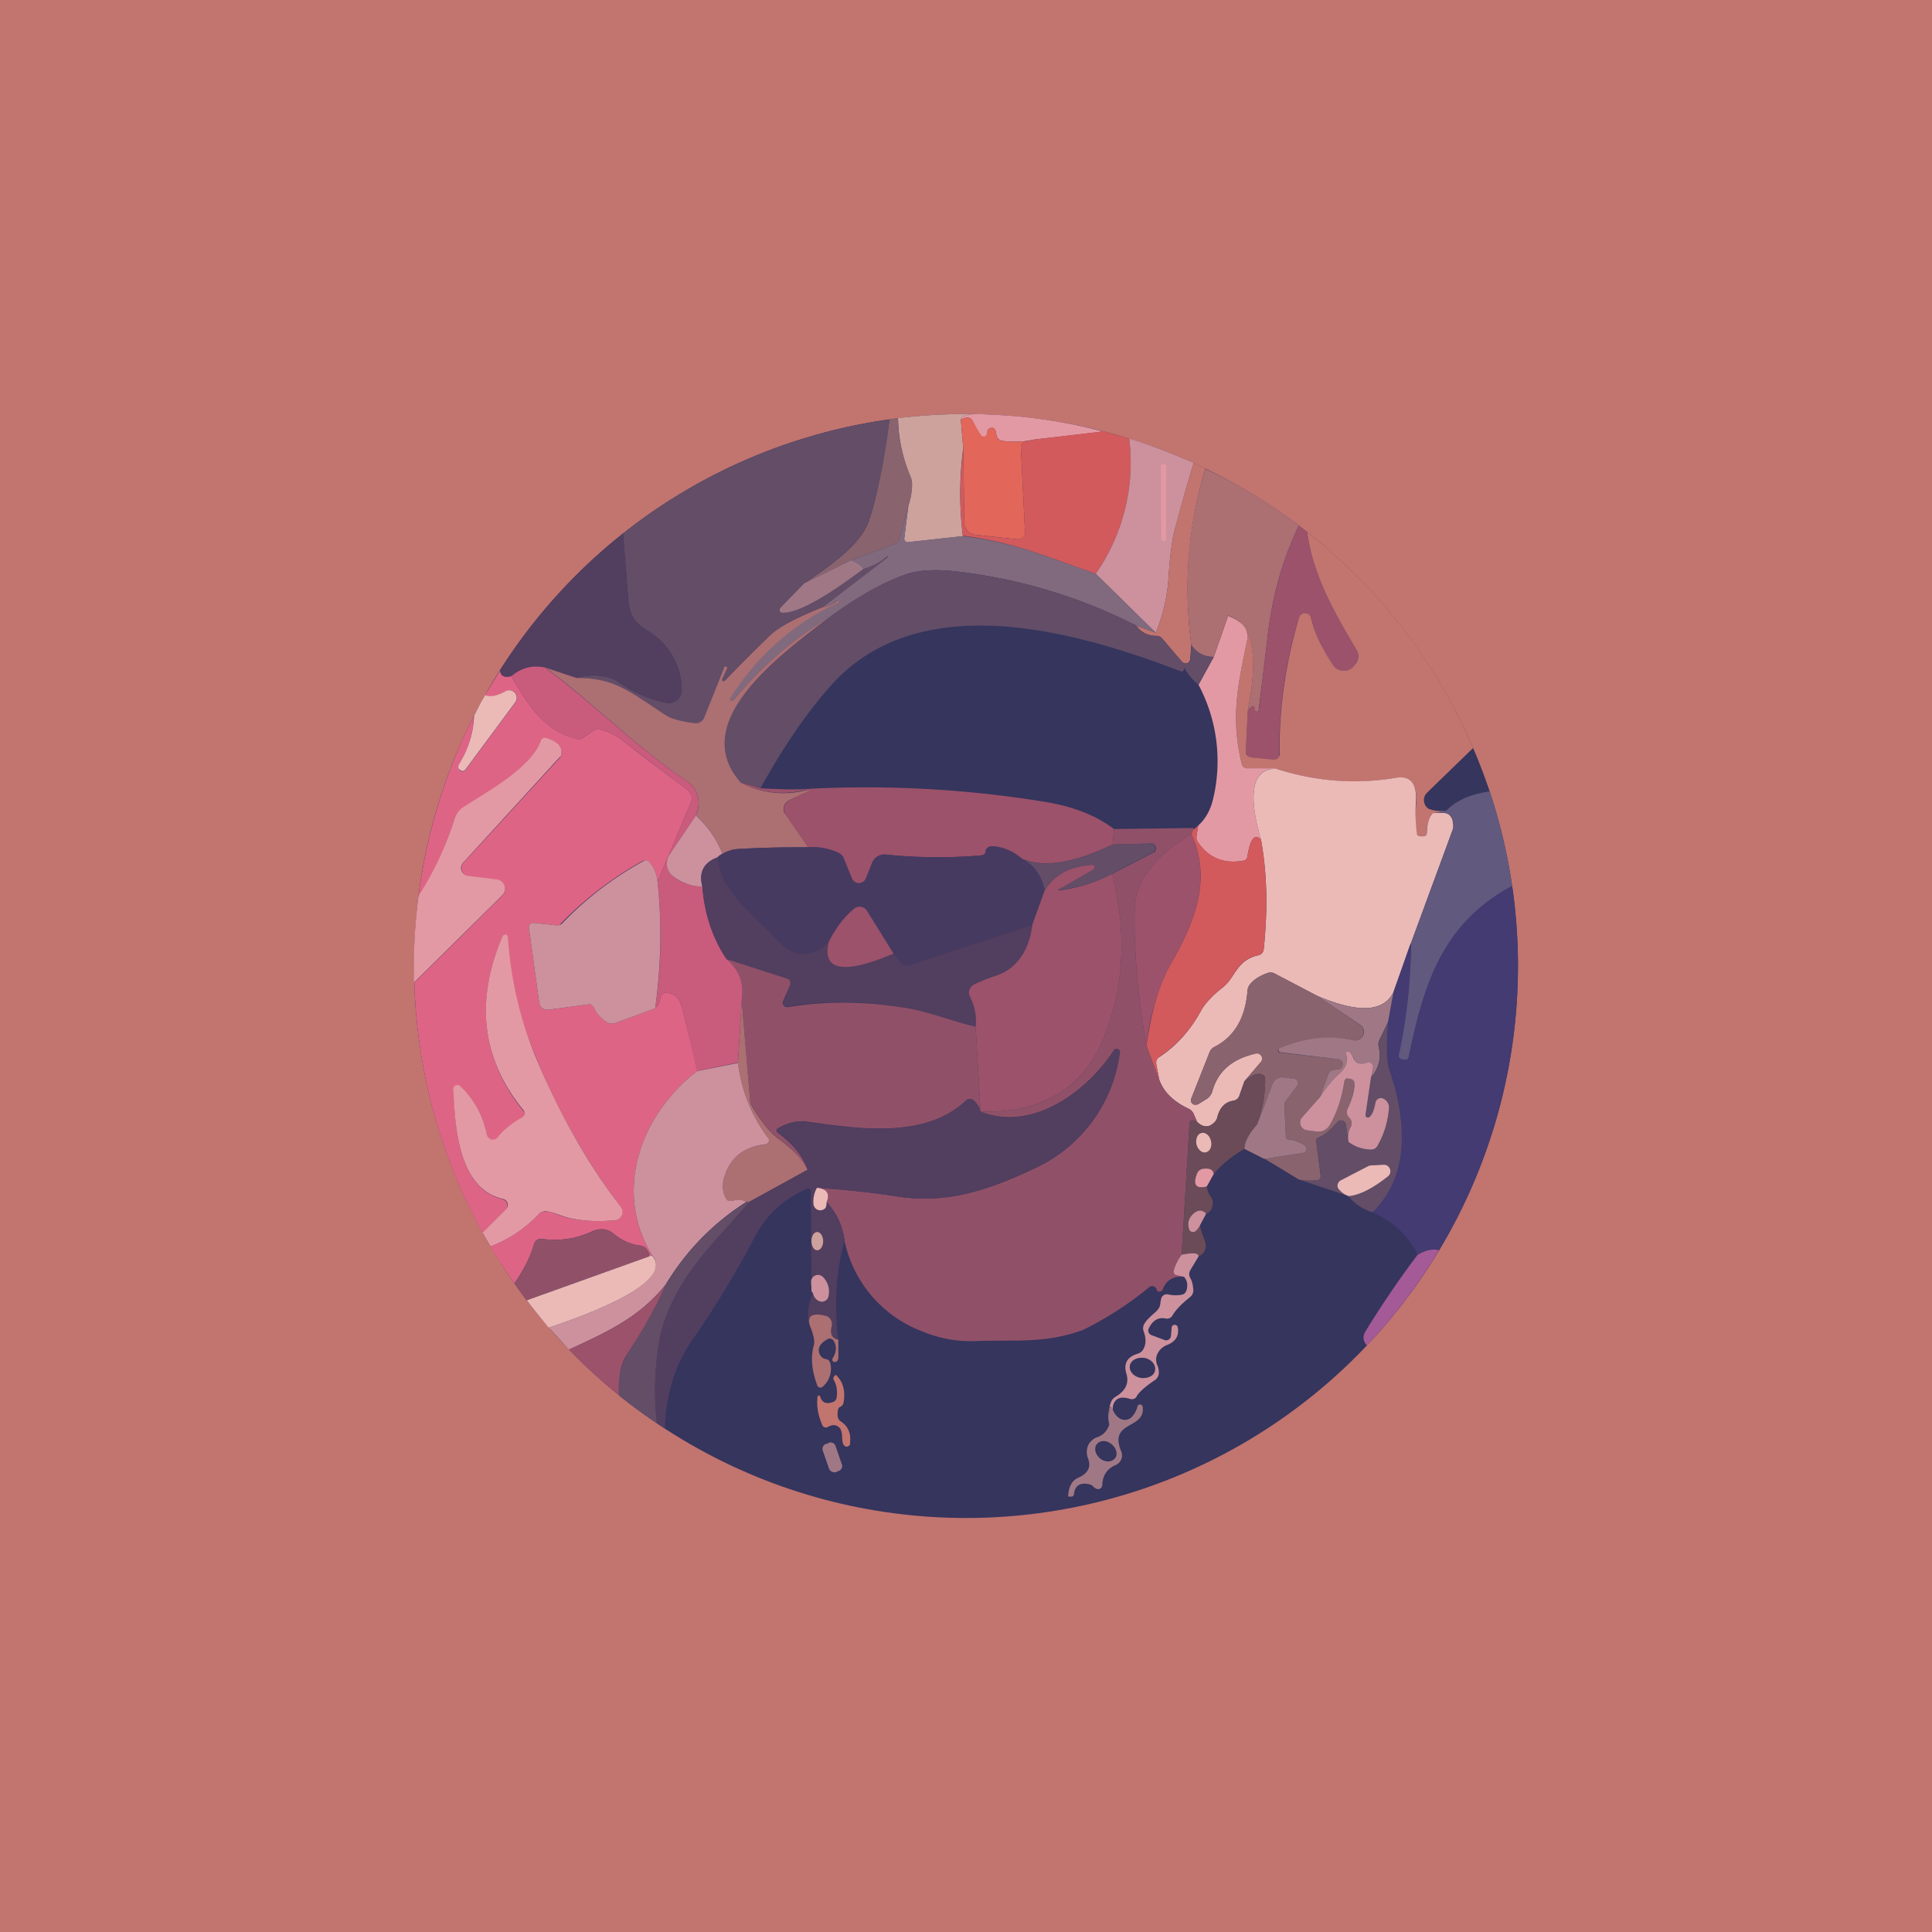
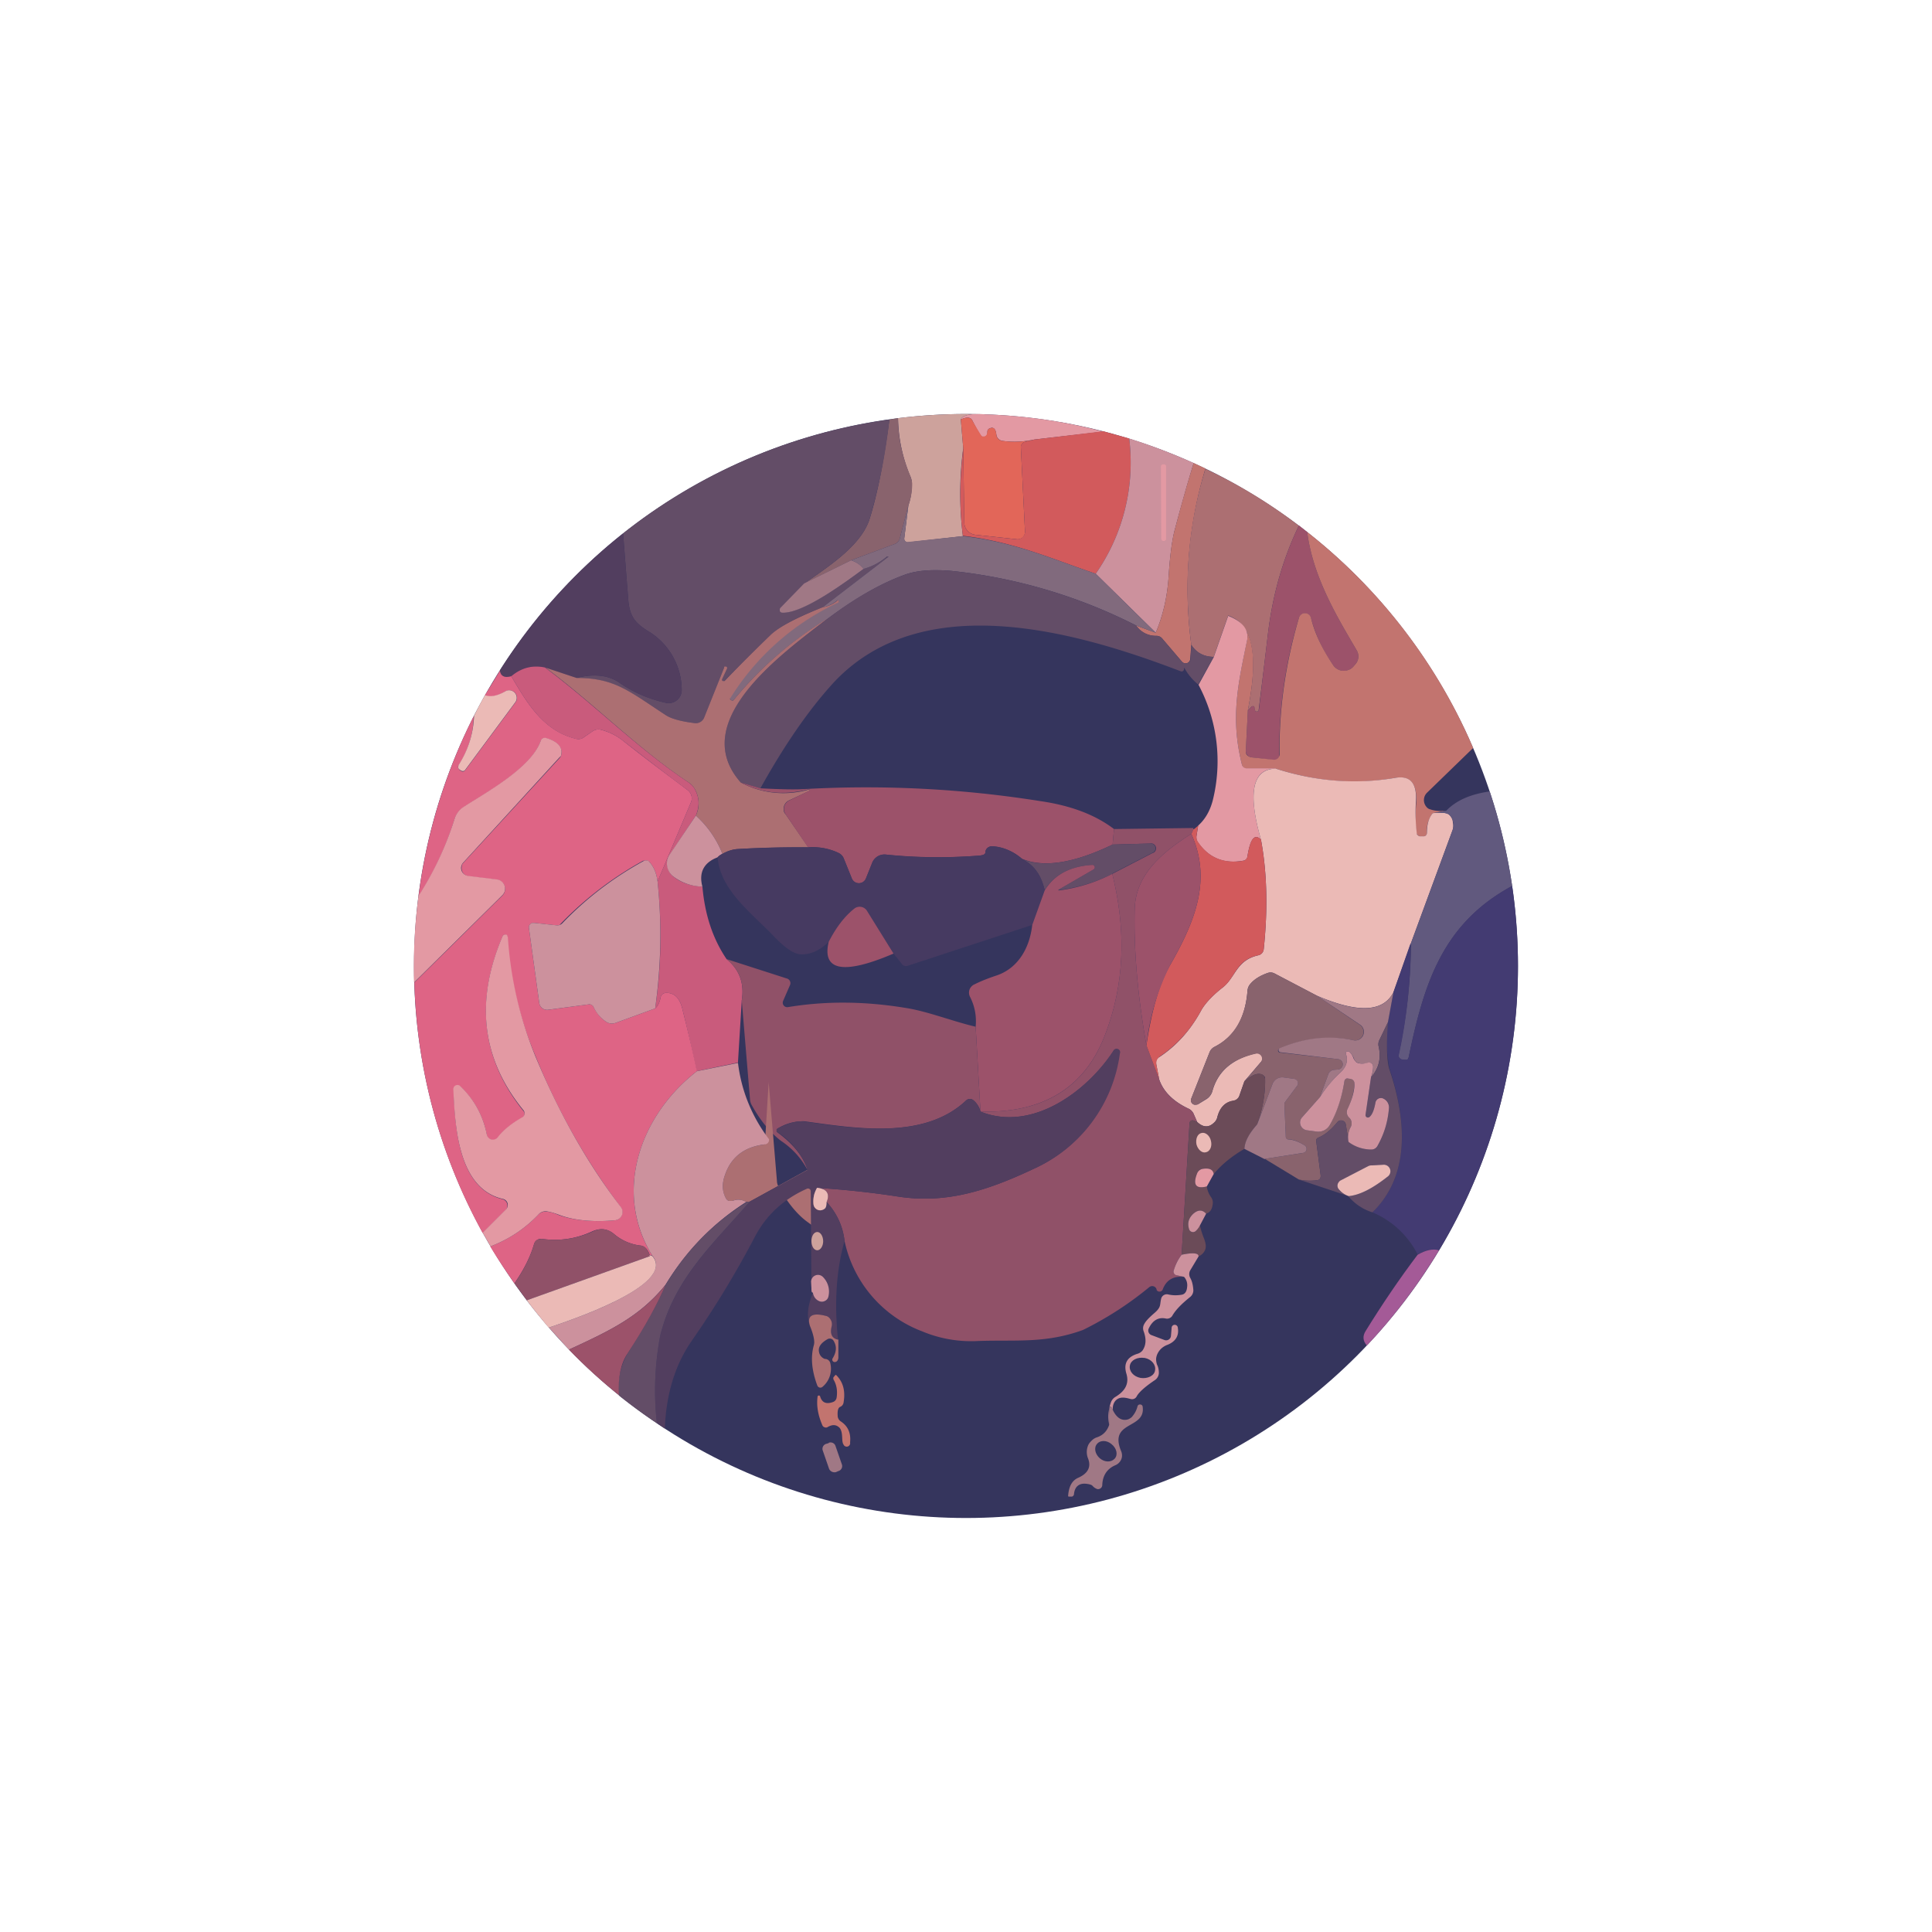
<svg xmlns="http://www.w3.org/2000/svg" width="56" height="56" viewBox="0 0 56 56">
-   <path fill="#C2746F" d="M0 0h56v56H0z" />
  <circle cx="28" cy="28" r="16" fill="#35355D" />
  <path d="M28.56 12.01c-.42-.03-.66.02-.71.15l.07.83a9.93 9.93 0 0 0-.01 2.55l-1.6.18a.1.1 0 0 1-.07-.03.1.1 0 0 1-.03-.08l.12-.96c.07-.2.1-.4.1-.61a.49.49 0 0 0-.03-.2 4.54 4.54 0 0 1-.37-1.72c.84-.1 1.68-.14 2.53-.11Z" fill="#CDA29C" />
  <path d="M28.56 12.01c1.15.04 2.3.2 3.42.5l-2 .23c-.32.07-.63.08-.92.04a.21.21 0 0 1-.18-.18c-.02-.19-.1-.24-.22-.17a.1.1 0 0 0-.04.07v.06a.1.1 0 0 1-.09.1.11.11 0 0 1-.12-.06 6.65 6.65 0 0 1-.23-.42c-.05-.09-.16-.1-.33-.02.05-.13.29-.18.7-.15Z" fill="#E399A3" />
  <path d="M26.03 12.12c0 .55.12 1.12.37 1.71.02.07.04.14.04.2 0 .22-.04.42-.11.62l-.25.96a.23.23 0 0 1-.15.16l-1.26.47-1.35.67c.66-.47 1.62-1.07 1.88-1.85.23-.72.42-1.69.58-2.9l.25-.04Z" fill="#89636D" />
  <path d="m29.98 12.74-.28.07a.16.16 0 0 0-.08.06.15.15 0 0 0-.03.1l.12 2.44a.22.22 0 0 1-.07.17.22.22 0 0 1-.17.05l-1.2-.13a.36.36 0 0 1-.32-.35l-.03-2.16-.07-.83c.17-.08.28-.07.33.02a6.68 6.68 0 0 0 .28.47h.07a.1.1 0 0 0 .08-.09l.01-.06a.1.1 0 0 1 .04-.07c.13-.07.2-.02.22.17a.2.2 0 0 0 .18.18c.3.04.6.03.92-.04Z" fill="#E26659" />
  <path d="M25.78 12.15a16.47 16.47 0 0 1-.58 2.91c-.26.78-1.22 1.38-1.88 1.85l-.7.72a.08.08 0 0 0-.02.08.08.08 0 0 0 .07.05c.6.02 1.87-.9 2.36-1.27a1.9 1.9 0 0 0 .69-.36h.03v.01l-1.9 1.46c-.78.3-1.29.58-1.53.82a85.22 85.22 0 0 0-1.34 1.33h-.03c0-.02-.02-.02-.02-.03v-.03l.14-.3v-.04a.05.05 0 0 0-.02-.02.04.04 0 0 0-.05 0l-.01.02-.58 1.45a.26.26 0 0 1-.27.16c-.41-.05-.7-.13-.84-.23-1.07-.7-1.5-1.07-2.59-1.08.52-.13.94-.08 1.26.15.36.25.8.45 1.32.57a.38.38 0 0 0 .47-.38 2 2 0 0 0-.98-1.7c-.4-.25-.53-.45-.57-.91l-.15-1.92a15.98 15.98 0 0 1 7.72-3.3Z" fill="#634D67" />
  <path d="m31.98 12.5.75.21a5.63 5.63 0 0 1-.97 3.92c-1.3-.44-2.35-.92-3.85-1.1-.1-.77-.1-1.62.01-2.54l.03 2.16a.36.36 0 0 0 .31.35l1.2.13a.22.22 0 0 0 .23-.13.22.22 0 0 0 .02-.1l-.12-2.43c0-.03 0-.07.03-.1a.16.16 0 0 1 .08-.06l.28-.07 2-.24Z" fill="#D25A5C" />
  <path d="M34.6 13.42c-.2.65-.38 1.3-.55 1.94-.08.3-.14.76-.18 1.4-.04.55-.16 1.08-.37 1.58l-1.74-1.71a5.63 5.63 0 0 0 .97-3.92c.64.2 1.26.44 1.87.71Z" fill="#CC919D" />
  <path d="m34.6 13.42.34.16c-.5 1.66-.64 3.36-.41 5.11l-.03.4a.14.14 0 0 1-.09.13.14.14 0 0 1-.15-.04l-.58-.68a.22.22 0 0 0-.16-.07.68.68 0 0 1-.59-.3l.57.21c.21-.5.33-1.03.37-1.59.04-.63.1-1.1.18-1.39.17-.65.35-1.3.55-1.94Z" fill="#C2746F" />
  <path d="M37.65 15.23c-.48 1-.77 2.05-.9 3.16a244.64 244.64 0 0 1-.27 2.21.06.06 0 0 1-.1 0 .21.21 0 0 1-.02-.1.05.05 0 0 0-.02-.03h-.05l-.12.12c.15-.8.42-2.42-.57-2.75l-.42 1.2c-.3 0-.51-.13-.65-.35-.23-1.75-.1-3.45.41-5.1.96.45 1.86 1 2.7 1.64Z" fill="#AC6F72" />
  <path d="m26.33 14.65-.12.96a.1.1 0 0 0 .1.1l1.6-.17c1.5.17 2.55.65 3.85 1.09l1.74 1.71-.57-.21a15.31 15.31 0 0 0-5.33-1.58c-.55-.05-1-.02-1.35.1-.7.25-1.45.68-2.24 1.27a10.7 10.7 0 0 0-2.76 2.39c-.02 0-.04 0-.06-.02a.07.07 0 0 1-.02-.1 7.3 7.3 0 0 1 3.14-2.74.04.04 0 0 0 0-.04l-.01-.01a.03.03 0 0 0-.03 0 .85.85 0 0 1-.42.2l1.9-1.46v-.01h-.04c-.2.17-.43.29-.68.36a.75.75 0 0 0-.36-.25l1.26-.47a.23.23 0 0 0 .15-.16l.25-.96Z" fill="#816A7D" />
  <path d="m37.65 15.23.24.19c.17 1.35.93 2.56 1.44 3.44a.34.34 0 0 1-.05.4l-.06.07a.37.37 0 0 1-.57-.04 4.3 4.3 0 0 1-.65-1.37.18.18 0 0 0-.35-.01 13.25 13.25 0 0 0-.57 4.02.16.16 0 0 1-.17.1l-.65-.08a.17.17 0 0 1-.1-.06.17.17 0 0 1-.05-.12l.06-1.18.12-.12h.05l.01.01.01.02.02.1a.06.06 0 0 0 .11-.03l.26-2.18c.13-1.1.42-2.16.9-3.16Z" fill="#9C526A" />
  <path d="m42.7 21.68-1.34 1.3a.3.3 0 0 0-.02.4c.03.04.07.07.12.08.11.04.26.06.46.04l-.39.07a.83.83 0 0 0-.17.57.1.1 0 0 1-.08.1h-.07a.14.14 0 0 1-.1-.02.14.14 0 0 1-.06-.1 5.13 5.13 0 0 1 0-.86c.02-.47-.1-.8-.63-.71-1.14.2-2.29.1-3.44-.27h-.84a.14.14 0 0 1-.14-.11c-.34-1.35-.12-2.32.15-3.63.05-.28-.13-.52-.55-.7 1 .33.72 1.94.57 2.75l-.06 1.18c0 .05.01.09.04.12s.07.05.11.06l.65.07a.16.16 0 0 0 .18-.15c-.02-1.31.17-2.63.56-3.96a.18.18 0 0 1 .35 0c.1.42.31.88.65 1.38a.37.37 0 0 0 .43.13c.06-.02.1-.05.14-.09l.06-.07a.34.34 0 0 0 .05-.4c-.51-.88-1.27-2.09-1.44-3.44 2.1 1.65 3.76 3.8 4.81 6.26Z" fill="#C2746F" />
  <path d="m18.06 15.46.15 1.92c.04.46.17.66.57.91a2 2 0 0 1 .98 1.7.38.38 0 0 1-.47.38 3.76 3.76 0 0 1-1.32-.57c-.32-.23-.74-.28-1.26-.15l-.9-.3c-.37-.08-.7 0-.99.25-.1.03-.2.02-.26-.02-.03-.02-.06-.07-.07-.15a16.04 16.04 0 0 1 3.57-3.97Z" fill="#523E5F" />
  <path d="M24.67 16.24c.15.05.28.14.36.25-.49.36-1.75 1.3-2.36 1.27a.08.08 0 0 1-.07-.05v-.05l.01-.03.7-.72 1.36-.67Z" fill="#A07885" />
  <path d="M32.93 18.13c.15.2.35.3.59.3a.21.21 0 0 1 .16.07l.58.68a.14.14 0 0 0 .15.04.14.14 0 0 0 .1-.12l.02-.41c.14.22.35.34.65.35l-.45.8a1.61 1.61 0 0 1-.4-.48h-.01v.04a.07.07 0 0 1-.03.05.07.07 0 0 1-.06.01c-3-1.15-7.51-2.45-10.09.35-.7.77-1.4 1.78-2.1 3.04l-.57-.17c-1.58-1.8 1.27-3.78 2.54-4.76.79-.6 1.54-1.02 2.24-1.27.35-.12.8-.15 1.35-.1 1.87.2 3.65.73 5.33 1.58Z" fill="#634D67" />
  <path d="M24 17.92c-1.26.98-4.11 2.97-2.53 4.76a2.63 2.63 0 0 0 1.99.2l.01.02v.02l-.6.28a.27.27 0 0 0-.15.3c0 .03.02.07.05.1l.66.96c-.7 0-1.37.01-2.05.05-.15.01-.3.06-.44.14-.17-.43-.43-.8-.77-1.11a.83.83 0 0 0-.05-.8.53.53 0 0 0-.16-.16c-1.49-.99-2.7-2.25-4.15-3.33l.9.3c1.1 0 1.52.38 2.59 1.08.15.1.43.18.84.23a.26.26 0 0 0 .27-.16l.58-1.45v-.02a.04.04 0 0 1 .04-.01h.02a.05.05 0 0 1 .02.07l-.14.3v.03l.02.02H21c.27-.28.7-.72 1.32-1.32.24-.24.75-.51 1.53-.82a.85.85 0 0 0 .43-.2.02.02 0 0 1 .03 0v.01a.04.04 0 0 1 0 .05l-.02.01a7.3 7.3 0 0 0-3.13 2.78c0 .02.01.03.03.04.02.02.04.02.06.02A10.7 10.7 0 0 1 24 17.92Z" fill="#AC6F72" />
  <path d="M36.98 22.28c-.68 0-.82.7-.43 2.06-.18-.19-.31-.03-.39.47 0 .04-.02.07-.04.1a.17.17 0 0 1-.1.04c-.55.1-.99-.09-1.3-.54a.24.24 0 0 1-.04-.17l.05-.31c.2-.18.34-.42.42-.72a4.71 4.71 0 0 0-.41-3.36l.44-.8.42-1.2c.42.17.6.4.55.7-.27 1.3-.49 2.27-.15 3.62a.14.14 0 0 0 .14.1h.84Z" fill="#E399A3" />
  <path d="M15.8 19.35c1.45 1.08 2.67 2.34 4.16 3.33.07.05.12.1.16.16.15.25.17.51.05.8l-.75 1.13a.48.48 0 0 0 .09.63c.22.18.5.28.85.3.07.81.3 1.51.7 2.1.38.31.52.71.44 1.2l-.11 1.8-1.2.25c-.13-.63-.27-1.24-.42-1.84-.08-.3-.24-.44-.47-.43a.16.16 0 0 0-.15.12c-.03.17-.09.27-.16.33.18-1.2.2-2.43.07-3.68l.97-2.3a.3.3 0 0 0-.1-.35c-.57-.42-1.19-.9-1.86-1.42a1.7 1.7 0 0 0-.66-.33.3.3 0 0 0-.24.05l-.26.18a.24.24 0 0 1-.2.04c-.94-.22-1.41-1-1.89-1.82.3-.25.62-.33.99-.25Z" fill="#C95B7C" />
  <path d="M14.49 19.43c.01.08.04.13.07.15.06.05.15.05.26.02.48.82.95 1.6 1.9 1.82a.25.25 0 0 0 .19-.04l.26-.18a.3.3 0 0 1 .24-.05c.23.06.45.16.66.33.67.53 1.3 1 1.86 1.42a.3.3 0 0 1 .1.35l-.97 2.3c-.03-.23-.1-.41-.23-.56a.15.15 0 0 0-.09-.05l-.1.01a10.07 10.07 0 0 0-2.42 1.86.2.2 0 0 1-.1.01l-.64-.07a.13.13 0 0 0-.15.14l.3 2.18a.23.23 0 0 0 .26.2l1.19-.16c.02 0 .05 0 .07.02.02 0 .04.03.05.05.1.2.23.35.39.45a.3.3 0 0 0 .25.02l1.15-.42c.07-.06.13-.16.16-.33a.16.16 0 0 1 .15-.12c.23-.01.39.13.47.43.15.6.3 1.21.43 1.84-1.64 1.27-2.44 3.5-1.29 5.35-.08-.03-.11-.03-.07.01a.5.5 0 0 0-.1-.21.3.3 0 0 0-.2-.1 1.44 1.44 0 0 1-.74-.33c-.19-.16-.4-.18-.63-.08-.47.22-.96.29-1.46.22a.21.21 0 0 0-.23.15c-.11.38-.3.75-.57 1.14-.24-.35-.48-.7-.7-1.07.55-.21 1.01-.52 1.4-.93a.27.27 0 0 1 .22-.08c.09 0 .21.03.37.1.5.18 1.11.2 1.63.15A.24.24 0 0 0 18 35a19.26 19.26 0 0 1-2.47-4.37 10.63 10.63 0 0 1-.83-3.5.08.08 0 0 0-.05-.03h-.05a.08.08 0 0 0-.03.04c-.81 1.89-.6 3.57.6 5.06a.13.13 0 0 1-.03.2c-.31.17-.55.36-.7.57a.18.18 0 0 1-.19.07.18.18 0 0 1-.14-.14 2.54 2.54 0 0 0-.76-1.4.12.12 0 0 0-.2.09c.04 1.15.15 2.86 1.42 3.17a.19.19 0 0 1 .13.13.19.19 0 0 1-.04.18l-.67.67a16 16 0 0 1-1.98-7.26l2.55-2.52a.27.27 0 0 0-.16-.46l-.82-.1a.24.24 0 0 1-.2-.27c0-.05.02-.09.05-.12l2.8-3.05a.17.17 0 0 0 .04-.09c.04-.2-.1-.37-.43-.47a.14.14 0 0 0-.1 0 .14.14 0 0 0-.07.09c-.28.78-1.57 1.48-2.22 1.9a.63.63 0 0 0-.27.34 9.3 9.3 0 0 1-1.05 2.26c.23-1.83.78-3.6 1.6-5.23-.01.52-.16 1-.44 1.43a.09.09 0 0 0-.01.06l.03.06.06.04a.08.08 0 0 0 .09 0l.02-.02 1.46-1.97a.22.22 0 0 0-.29-.32c-.23.14-.43.18-.6.12l.44-.72Z" fill="#DE6485" />
  <path d="M13.74 20.75c.1-.2.2-.4.32-.6.16.06.36.02.6-.12a.22.22 0 0 1 .28.32l-1.46 1.97a.07.07 0 0 1-.05.03h-.03l-.03-.01-.06-.04a.1.1 0 0 1-.03-.06l.01-.06c.28-.44.43-.91.45-1.43Z" fill="#EBBAB6" />
  <path d="M12 28.47a16 16 0 0 1 .13-2.5 9.3 9.3 0 0 0 1.05-2.25.63.63 0 0 1 .27-.34c.65-.42 1.94-1.12 2.22-1.9a.13.13 0 0 1 .06-.08.14.14 0 0 1 .1-.01c.33.1.48.26.44.47 0 .04-.02.07-.05.09L13.43 25a.23.23 0 0 0-.05.24.24.24 0 0 0 .2.15l.82.1a.27.27 0 0 1 .16.46l-2.55 2.52Z" fill="#E399A3" />
  <path d="M36.98 22.28c1.15.37 2.3.46 3.44.27.53-.1.65.24.62.7a5.14 5.14 0 0 0 .03.93.14.14 0 0 0 .08.06h.13a.1.1 0 0 0 .08-.1c0-.24.05-.43.17-.57.26-.03.42-.01.48.05.06.06.1.13.1.21.02.08.02.16-.01.24l-1.2 3.26-.51 1.43c-.3.58-1.03.61-2.22.1l-1.22-.64a.25.25 0 0 0-.2-.02c-.2.07-.38.17-.5.31a.33.33 0 0 0-.09.2c-.06.8-.38 1.34-.95 1.63a.3.3 0 0 0-.15.16l-.53 1.34a.13.13 0 0 0 .1.18l.09-.01.23-.14a.4.4 0 0 0 .19-.24c.16-.58.58-.94 1.27-1.1a.15.15 0 0 1 .14.25l-.48.56-.15.43a.22.22 0 0 1-.17.14c-.24.03-.4.2-.47.49a.3.3 0 0 1-.1.15c-.15.14-.31.13-.48-.03l-.1-.23a.3.3 0 0 0-.14-.15c-.45-.21-.74-.5-.86-.85l-.08-.42c-.01-.05-.01-.1 0-.14a.23.23 0 0 1 .1-.1c.48-.32.88-.76 1.19-1.33.14-.26.43-.52.61-.66.4-.3.4-.8 1.05-.95a.2.2 0 0 0 .16-.18c.12-1.14.1-2.2-.08-3.17-.39-1.36-.25-2.05.43-2.06Z" fill="#EBBAB6" />
  <path d="M22.05 22.85c.57.03 1 .04 1.3.02a32.1 32.1 0 0 1 6.8.35c.9.13 1.6.4 2.14.81l-.04.45c-1.12.54-2 .68-2.63.41a1.43 1.43 0 0 0-.85-.36.2.2 0 0 0-.18.08.19.19 0 0 0-.03.1c0 .05-.06.08-.17.09-.92.07-1.82.06-2.71-.03a.38.38 0 0 0-.4.24l-.18.45a.22.22 0 0 1-.41 0l-.23-.57a.3.3 0 0 0-.14-.16 1.76 1.76 0 0 0-.9-.17l-.65-.96a.27.27 0 0 1 .01-.32.27.27 0 0 1 .1-.08l.58-.28h.01v-.02l-.01-.02h-.03c-.69.18-1.34.12-1.96-.2l.58.17Z" fill="#9C526A" />
  <path d="M43.83 25.68c-2.03 1.1-2.56 2.85-3 4.97l-.03.06a.08.08 0 0 1-.06.01h-.08a.14.14 0 0 1-.1-.06.13.13 0 0 1-.02-.1c.23-1.05.35-2.13.36-3.23l1.2-3.26a.45.45 0 0 0 .02-.24.41.41 0 0 0-.1-.2c-.07-.07-.23-.09-.49-.06l.39-.07c.29-.3.7-.48 1.26-.56.3.9.51 1.81.65 2.74Z" fill="#61597E" />
  <path d="M20.94 24.75a.4.4 0 0 0-.14.1c-.4.15-.55.44-.44.85a1.45 1.45 0 0 1-.85-.3.47.47 0 0 1-.1-.63l.76-1.13c.34.31.6.68.77 1.11Z" fill="#CC919D" />
  <path d="M34.59 24c-.01.08-.03.13-.06.17-.92.58-1.61 1.22-1.64 2.17-.03 1.17.08 2.49.34 3.96l.37.99c.12.35.4.64.86.85a.3.3 0 0 1 .14.15l.1.23-.1-.04a.09.09 0 0 0-.12.07l-.23 3.82c-.1.13-.18.29-.23.46a.1.1 0 0 0 .04.11.1.1 0 0 0 .03.02l.23.05c-.32-.03-.52.1-.62.37a.1.1 0 0 1-.17.02l-.01-.04a.13.13 0 0 0-.1-.08.14.14 0 0 0-.11.03 9.82 9.82 0 0 1-1.92 1.24c-1.1.4-1.95.28-3.05.32a3.67 3.67 0 0 1-1.61-.28 3.6 3.6 0 0 1-2.25-2.62c-.05-.43-.22-.8-.52-1.13.07-.17.05-.29-.08-.36a.37.37 0 0 0-.2-.05c.78.05 1.55.13 2.33.25 1.4.22 2.59-.16 3.95-.8a4.28 4.28 0 0 0 2.49-3.41.1.1 0 0 0-.18 0c-.77 1.17-2.36 2.35-3.85 1.75 1.83.05 3.04-.7 3.62-2.25.55-1.44.61-2.99.2-4.64l1.16-.6a.14.14 0 0 0-.07-.28l-1.08.03.04-.45 2.3-.03Z" fill="#905168" />
  <path d="M36.55 24.34c.18.97.2 2.03.08 3.17a.2.2 0 0 1-.16.18c-.66.14-.65.66-1.05.95-.18.14-.47.4-.61.66-.31.57-.71 1-1.2 1.33a.23.23 0 0 0-.08.1.23.23 0 0 0-.01.14l.08.42-.37-.99c.15-1.02.38-1.8.7-2.35.71-1.25 1.2-2.45.6-3.78.03-.04.05-.1.06-.17-.03.07.01.05.14-.07l-.05.3c0 .07.01.13.05.18.3.45.74.63 1.3.54.03 0 .06-.02.09-.05a.16.16 0 0 0 .04-.09c.08-.5.2-.66.4-.47Z" fill="#D25A5C" />
  <path d="M34.53 24.17c.6 1.33.11 2.53-.6 3.78a6.87 6.87 0 0 0-.7 2.35c-.26-1.47-.37-2.8-.34-3.96.03-.95.72-1.59 1.64-2.17Z" fill="#9C526A" />
  <path d="M32.24 25.33a4.7 4.7 0 0 1-1.56.47v-.01l1.02-.59a.07.07 0 0 0 0-.12.07.07 0 0 0-.04-.01c-.64.04-1.1.28-1.38.73-.1-.44-.32-.74-.66-.9.63.26 1.51.12 2.63-.42l1.08-.03a.14.14 0 0 1 .07.27l-1.16.6Z" fill="#634D67" />
  <path d="M29.62 24.9c.34.16.56.46.66.9l-.36 1.01-3.6 1.18a.15.15 0 0 1-.18-.05l-.24-.3-.77-1.24a.25.25 0 0 0-.36-.07c-.28.22-.53.54-.75.97-.28.27-.56.38-.83.36-.2-.02-.45-.2-.75-.51-.62-.66-1.56-1.33-1.64-2.3a.4.4 0 0 1 .14-.1c.14-.08.29-.13.44-.14.68-.04 1.36-.06 2.05-.05.33-.02.63.04.89.17a.3.3 0 0 1 .14.16l.23.57a.22.22 0 0 0 .41 0l.18-.45a.39.39 0 0 1 .4-.24c.9.1 1.8.1 2.7.03.12-.01.18-.04.18-.08 0-.05.02-.08.03-.1a.2.2 0 0 1 .18-.09c.29.01.57.14.85.36Z" fill="#463A61" />
-   <path d="M20.8 24.85c.08.97 1.02 1.64 1.64 2.3.3.32.55.49.75.5.27.03.55-.08.83-.35-.2.85.43.96 1.88.34l.24.3.08.05h.1l3.6-1.18c-.07.64-.4 1.24-1.02 1.46a7 7 0 0 0-.74.32.28.28 0 0 0-.07.2c0 .05.01.08.03.11.13.25.19.54.16.86-.68-.16-1.38-.44-2-.54a10.39 10.39 0 0 0-3.5-.04.13.13 0 0 1-.07-.17l.18-.46a.14.14 0 0 0-.09-.19l-1.74-.56a4.27 4.27 0 0 1-.7-2.1c-.11-.41.03-.7.44-.85Z" fill="#523E5F" />
  <path d="M19.06 25.55c.13 1.25.1 2.48-.07 3.68l-1.15.42a.3.3 0 0 1-.25-.02c-.16-.1-.3-.25-.39-.45a.12.12 0 0 0-.05-.05.12.12 0 0 0-.07-.02l-1.2.16a.23.23 0 0 1-.25-.2l-.3-2.18a.13.13 0 0 1 .1-.14h.05l.65.07a.2.2 0 0 0 .17-.06c.68-.71 1.46-1.31 2.35-1.8a.15.15 0 0 1 .1-.02c.03 0 .06.02.08.05.13.15.2.33.23.56Z" fill="#CC919D" />
  <path d="M32.24 25.33c.41 1.65.35 3.2-.2 4.64-.58 1.55-1.8 2.3-3.62 2.25l-.14-2.46c.03-.32-.03-.6-.16-.86a.27.27 0 0 1-.02-.21.27.27 0 0 1 .15-.16c.2-.1.41-.18.65-.26.63-.22.95-.82 1.02-1.46l.36-1c.28-.46.74-.7 1.38-.74a.07.07 0 0 1 .07.05.07.07 0 0 1-.03.08l-1.02.59a.01.01 0 0 0 0 .01.01.01 0 0 0 .01.01 4.7 4.7 0 0 0 1.55-.48Z" fill="#9C526A" />
  <path d="M43.83 25.68a16 16 0 0 1-2.12 10.56c-.17-.05-.38-.01-.62.12a2.6 2.6 0 0 0-1.31-1.22c1.14-1.1.96-2.77.5-4.15a4.22 4.22 0 0 1-.05-1.36l.16-.87.5-1.43a15.17 15.17 0 0 1-.35 3.28.13.13 0 0 0 .12.1l.08.01.06-.01a.09.09 0 0 0 .03-.06c.44-2.12.97-3.88 3-4.97Z" fill="#433B72" />
  <path d="M25.9 27.64c-1.45.62-2.08.5-1.88-.34.22-.43.47-.75.75-.97a.25.25 0 0 1 .36.07l.77 1.24Z" fill="#9C526A" />
  <path d="m14.22 36.13-.23-.4.67-.67a.18.18 0 0 0-.09-.31c-1.27-.3-1.38-2.02-1.43-3.17a.12.12 0 0 1 .2-.1c.4.38.66.85.77 1.4a.19.19 0 0 0 .14.15.18.18 0 0 0 .18-.07c.16-.21.4-.4.7-.57a.13.13 0 0 0 .07-.15.13.13 0 0 0-.02-.05c-1.22-1.49-1.42-3.17-.61-5.06a.08.08 0 0 1 .08-.04c.02 0 .04 0 .05.02l.02.05c.08 1.2.35 2.36.8 3.46.7 1.68 1.53 3.14 2.48 4.37a.24.24 0 0 1-.17.38c-.52.05-1.14.03-1.63-.16-.16-.06-.28-.09-.37-.1a.27.27 0 0 0-.22.09c-.39.41-.85.72-1.4.93Z" fill="#E399A3" />
  <path d="m28.28 29.76.14 2.46a.61.61 0 0 0-.22-.34.16.16 0 0 0-.2.02c-1.22 1.15-3.22.8-4.69.6a1.4 1.4 0 0 0-.8.23v.07l.02.02c.45.33.75.69.88 1.1a2.3 2.3 0 0 0-.77-.85c-.3-.23-.59-.57-.84-1.02a.41.41 0 0 1-.06-.18L21.5 29c.08-.49-.06-.89-.44-1.2l1.74.56a.14.14 0 0 1 .1.19l-.2.46a.13.13 0 0 0 .15.18c1.1-.18 2.23-.17 3.43.03.62.1 1.32.38 2 .54Z" fill="#905168" />
  <path d="m38.17 28.86 1.24.84a.25.25 0 0 1-.02.43.24.24 0 0 1-.17.02 3.59 3.59 0 0 0-2.16.26.06.06 0 0 0 .05.1l1.67.19a.15.15 0 0 1 .14.14.15.15 0 0 1-.14.16l-.12.01a.2.2 0 0 0-.16.13l-.24.66-.53.6a.22.22 0 0 0-.03.22.22.22 0 0 0 .18.14l.3.04a.38.38 0 0 0 .37-.2c.21-.4.35-.82.42-1.27a.1.1 0 0 1 .03-.05.09.09 0 0 1 .06-.02h.08c.03.01.07.03.09.06.02.02.04.06.03.1a1.9 1.9 0 0 1-.2.72.22.22 0 0 0 .03.24.5.5 0 0 1 .04.04.23.23 0 0 1 .02.25.6.6 0 0 0-.06.43l-.08-.5a.14.14 0 0 0-.25-.07c-.18.22-.36.37-.56.45a.09.09 0 0 0-.04.04.08.08 0 0 0-.01.05l.13 1c0 .03 0 .06-.02.1a.13.13 0 0 1-.09.04c-.16.02-.33.02-.52-.02l-.99-.6 1.1-.17a.12.12 0 0 0 .04-.23c-.18-.11-.33-.17-.45-.16a.08.08 0 0 1-.05-.02.07.07 0 0 1-.03-.05l-.04-.94c0-.03 0-.06.02-.08l.35-.47a.13.13 0 0 0-.1-.2l-.3-.04a.3.3 0 0 0-.32.2l-.44 1.16c.16-.45.24-.9.23-1.32 0-.03 0-.05-.02-.07a.14.14 0 0 0-.06-.05c-.14-.06-.3 0-.52.2l.48-.57a.15.15 0 0 0-.14-.24c-.69.15-1.11.5-1.27 1.09a.4.4 0 0 1-.2.24l-.22.14a.14.14 0 0 1-.16-.02.13.13 0 0 1-.03-.15l.53-1.34a.3.3 0 0 1 .15-.16c.57-.3.89-.84.95-1.63.01-.08.04-.14.09-.2.12-.14.3-.24.5-.31a.24.24 0 0 1 .2.02l1.22.64Z" fill="#89636D" />
  <path d="m40.39 28.76-.16.87-.25.52a.27.27 0 0 0-.02.18c.08.35 0 .64-.22.9a.7.7 0 0 0 .06-.31.12.12 0 0 0-.05-.1.12.12 0 0 0-.1-.01.47.47 0 0 1-.31-.01c-.04-.02-.08-.06-.1-.13a.49.49 0 0 0-.14-.19h-.07l-.02.03v.03c.07.2.02.38-.15.54a3.6 3.6 0 0 0-.6.72l.24-.66a.2.2 0 0 1 .16-.13l.12-.01a.15.15 0 0 0 .14-.16.15.15 0 0 0-.14-.14l-1.67-.2a.06.06 0 0 1-.05-.05.06.06 0 0 1 .04-.07c.71-.3 1.42-.38 2.12-.23a.25.25 0 0 0 .3-.32.25.25 0 0 0-.1-.13l-1.25-.84c1.19.52 1.93.48 2.22-.1Z" fill="#A07885" />
-   <path d="m23.4 33.91-1.67.92-.1.01a.43.43 0 0 0-.4-.03.14.14 0 0 1-.1 0 .14.14 0 0 1-.08-.06c-.12-.2-.13-.44-.03-.71.18-.51.56-.8 1.15-.87a.13.13 0 0 0 .12-.15 4.53 4.53 0 0 1-.9-2.21l.11-1.8.24 2.86c0 .06.02.12.05.18.26.45.54.8.85 1.02.39.28.64.57.77.84Z" fill="#AC6F72" />
+   <path d="m23.4 33.91-1.67.92-.1.01a.43.43 0 0 0-.4-.03.14.14 0 0 1-.1 0 .14.14 0 0 1-.08-.06c-.12-.2-.13-.44-.03-.71.18-.51.56-.8 1.15-.87l.11-1.8.24 2.86c0 .06.02.12.05.18.26.45.54.8.85 1.02.39.28.64.57.77.84Z" fill="#AC6F72" />
  <path d="M40.23 29.63c-.05.68-.03 1.13.04 1.36.47 1.38.65 3.05-.49 4.15a1.47 1.47 0 0 1-.7-.47c.34-.03.72-.23 1.16-.58a.19.19 0 0 0-.13-.33l-.36.02a.2.2 0 0 0-.09.02l-.8.42a.17.17 0 0 0-.09.1.16.16 0 0 0 .02.13c.05.08.15.16.3.22l-1.44-.48c.19.04.36.04.52.02.04 0 .07-.02.09-.05a.13.13 0 0 0 .02-.1l-.13-1 .01-.04a.09.09 0 0 1 .04-.04c.2-.08.38-.23.56-.45a.14.14 0 0 1 .21-.01l.04.07.08.5c.2.15.42.23.66.23a.2.2 0 0 0 .18-.1c.19-.35.3-.72.33-1.11a.27.27 0 0 0-.16-.27h-.01a.16.16 0 0 0-.2.05.16.16 0 0 0-.02.06c-.04.23-.1.37-.18.43a.07.07 0 0 1-.11-.06l.16-1.1c.23-.25.3-.54.22-.89a.27.27 0 0 1 .02-.18l.25-.52Z" fill="#634D67" />
  <path d="M23.68 34.43a.79.79 0 0 0-.1.48.2.2 0 0 0 .13.16.2.2 0 0 0 .2-.04c.03-.02.04-.09.05-.19.3.33.47.7.52 1.13-.24.84-.3 1.8-.19 2.85-.17-.03-.24-.16-.18-.4a.25.25 0 0 0-.04-.18.24.24 0 0 0-.14-.1c-.4-.1-.54 0-.45.3-.1-.26-.08-.58.09-.98.01.13.08.22.19.26a.2.2 0 0 0 .15 0 .18.18 0 0 0 .1-.13.6.6 0 0 0-.16-.58.2.2 0 0 0-.34.15l.01.19-.02-2.82a.08.08 0 0 0-.04-.07.08.08 0 0 0-.08 0c-.67.3-1.17.76-1.5 1.39a27.98 27.98 0 0 1-1.82 3c-.49.7-.75 1.55-.79 2.56l-.23-.16a8.5 8.5 0 0 1 .1-2.55c.42-1.66 1.56-2.67 2.59-3.87l1.68-.92a2.2 2.2 0 0 0-.9-1.11v-.07l.03-.02c.31-.16.57-.23.77-.2 1.47.2 3.47.54 4.69-.61a.16.16 0 0 1 .2-.02c.1.07.17.19.22.34 1.5.6 3.08-.58 3.85-1.76a.1.1 0 0 1 .19.08 4.28 4.28 0 0 1-2.5 3.34c-1.36.64-2.54 1.02-3.95.8-.78-.12-1.55-.2-2.33-.25Z" fill="#523E5F" />
  <path d="m39.74 31.22-.16 1.1a.07.07 0 0 0 .11.06c.08-.06.14-.2.18-.43a.16.16 0 0 1 .22-.11.28.28 0 0 1 .17.27c-.03.4-.14.76-.33 1.1a.2.2 0 0 1-.18.11 1.1 1.1 0 0 1-.66-.22.6.6 0 0 1 .06-.43.23.23 0 0 0-.02-.25l-.04-.04a.22.22 0 0 1-.03-.24c.12-.25.2-.5.2-.72a.14.14 0 0 0-.03-.1.14.14 0 0 0-.1-.05l-.07-.01c-.02 0-.04 0-.06.02a.1.1 0 0 0-.03.05c-.07.45-.2.88-.42 1.27a.38.38 0 0 1-.38.2l-.3-.04a.23.23 0 0 1-.17-.14.22.22 0 0 1 .03-.22l.53-.6c.17-.27.37-.51.6-.72.17-.16.22-.34.15-.54v-.03l.02-.03h.07c.05.04.1.1.13.19.03.07.07.11.1.13.1.04.2.04.32 0a.12.12 0 0 1 .15.12c0 .1-.02.2-.06.3ZM21.39 30.8a4.52 4.52 0 0 0 .9 2.22.13.13 0 0 1-.12.15c-.59.07-.97.36-1.15.87-.1.27-.09.5.03.71.02.03.05.05.08.06h.1a.43.43 0 0 1 .4.03c-.96.61-1.74 1.41-2.34 2.4-.75.93-1.63 1.34-2.8 1.88l-.58-.64c.5-.17 3.72-1.22 3-2.08-1.15-1.86-.35-4.08 1.29-5.35l1.19-.24Z" fill="#CC919D" />
  <path d="M36.44 32.59c-.23.26-.36.5-.37.71-.34.2-.64.43-.89.73-.02-.13-.12-.18-.32-.15a.2.2 0 0 0-.16.13c-.13.33-.04.46.28.38a.7.7 0 0 0 .13.32.27.27 0 0 1 .04.2c-.02.15-.08.24-.2.27-.1-.12-.22-.12-.36 0-.14.13-.18.28-.12.46a.12.12 0 0 0 .13.07c.02 0 .04 0 .05-.02a.56.56 0 0 0 .13-.17c.03.13.07.26.12.38.05.13.06.23.04.3-.03.1-.1.17-.2.22 0-.1-.16-.12-.49-.05l.23-3.82a.09.09 0 0 1 .04-.07.09.09 0 0 1 .08 0l.1.04c.17.16.33.17.48.03a.3.3 0 0 0 .1-.15c.07-.3.23-.46.47-.5a.22.22 0 0 0 .17-.13l.15-.43c.21-.18.38-.25.52-.2l.06.06.02.07c.01.43-.07.87-.23 1.32Z" fill="#6B4B58" />
  <path d="m36.66 33.6-.59-.3c.01-.22.14-.45.37-.71l.44-1.16a.3.3 0 0 1 .33-.2l.3.04a.13.13 0 0 1 .1.07.13.13 0 0 1-.01.13l-.35.47a.11.11 0 0 0-.02.08l.04.94a.07.07 0 0 0 .03.05.08.08 0 0 0 .05.02c.12 0 .27.05.45.16a.12.12 0 0 1-.05.23l-1.09.17Z" fill="#A07885" />
  <path d="M39.09 34.67a.64.64 0 0 1-.3-.22.16.16 0 0 1 .01-.18.16.16 0 0 1 .05-.05l.81-.42a.2.2 0 0 1 .1-.02l.35-.02a.19.19 0 0 1 .13.33c-.44.35-.82.55-1.15.58Z" fill="#EBBAB6" />
  <path d="m35.18 34.03-.2.36c-.32.08-.41-.05-.28-.38a.21.21 0 0 1 .16-.13c.2-.03.3.02.32.15Z" fill="#E399A3" />
  <path d="M23.96 34.84c0 .1-.02.17-.05.19a.2.2 0 0 1-.2.04.2.2 0 0 1-.13-.16.79.79 0 0 1 .1-.48c.07 0 .13.02.2.05.13.07.15.2.08.36Z" fill="#EBBAB6" />
  <path d="M21.73 34.83c-1.03 1.2-2.17 2.2-2.59 3.87a8.5 8.5 0 0 0-.1 2.55c-.38-.25-.75-.52-1.1-.8a2 2 0 0 1 .25-1.22c.52-.8.88-1.46 1.1-1.98.6-1 1.38-1.8 2.35-2.4a.17.17 0 0 1 .09-.02Z" fill="#634D67" />
  <path d="m34.96 35.18-.18.34a.55.55 0 0 1-.13.17.12.12 0 0 1-.18-.05c-.06-.18-.02-.33.12-.46.14-.12.26-.12.37 0Z" fill="#CC919D" />
  <path d="m18.84 36.41-3.57 1.28-.36-.49c.27-.38.46-.76.57-1.14a.2.2 0 0 1 .08-.12c.04-.02.1-.03.15-.03.5.07.99 0 1.46-.21.23-.11.44-.09.63.07.21.18.46.29.74.33.1 0 .16.04.2.1a.5.5 0 0 1 .1.21Z" fill="#905168" />
  <path d="M41.71 36.24c-.6 1-1.3 1.92-2.09 2.76-.12-.13-.13-.28-.03-.43.47-.76.97-1.5 1.5-2.2.24-.14.45-.18.62-.13Z" fill="#A45A97" />
  <path d="M15.9 38.48c-.21-.26-.43-.52-.63-.79l3.57-1.28c-.04-.03-.01-.04.07 0 .72.85-2.5 1.9-3 2.07Z" fill="#EBBAB6" />
  <path d="m34.74 36.42-.24.4a.22.22 0 0 0 0 .22c.05.09.08.2.09.36a.25.25 0 0 1-.1.2c-.25.2-.41.37-.5.52a.18.18 0 0 1-.19.1c-.22-.05-.39.05-.5.28a.14.14 0 0 0 .08.2l.37.14a.14.14 0 0 0 .19-.11l.02-.24a.09.09 0 1 1 .18 0c.04.23-.07.4-.3.49a.55.55 0 0 0-.17.1.5.5 0 0 0-.11.14.42.42 0 0 0-.05.17c0 .06.01.12.03.17.04.08.05.16.05.24a.26.26 0 0 1-.11.2c-.3.2-.47.36-.53.47a.15.15 0 0 1-.18.08c-.15-.04-.34-.09-.46.08a.35.35 0 0 0-.05.25c-.1-.23-.13-.09-.11.42-.04-.24-.02-.46.05-.65a.3.3 0 0 1 .13-.16c.3-.18.4-.4.32-.67-.1-.33.06-.5.32-.58a.29.29 0 0 0 .15-.1c.1-.15.11-.33.03-.55a.24.24 0 0 1 .01-.2c.05-.1.15-.2.3-.33.21-.18.15-.24.2-.43a.17.17 0 0 1 .2-.11c.13.03.26.03.38.01.1-.01.16-.09.17-.23a.36.36 0 0 0-.09-.29l-.23-.05a.1.1 0 0 1-.06-.05.1.1 0 0 1-.01-.08c.05-.17.13-.33.23-.46.33-.07.5-.05.49.05ZM23.57 37.46c-.04.02-.05-.02-.05-.11l-.01-.2a.2.2 0 0 1 .34-.14.6.6 0 0 1 .16.58.18.18 0 0 1-.1.12.19.19 0 0 1-.15.01c-.11-.04-.18-.13-.2-.26Z" fill="#CC919D" />
  <path d="M19.29 37.25c-.22.52-.58 1.19-1.1 1.98-.2.3-.28.7-.25 1.21-.5-.4-1-.85-1.45-1.32 1.17-.54 2.05-.95 2.8-1.87Z" fill="#9C526A" />
  <path d="M24.3 38.82v.54c-.01.08-.05.12-.11.12a.07.07 0 0 1-.06-.04.07.07 0 0 1 0-.06c.12-.19.13-.36.03-.52a.13.13 0 0 0-.18-.04c-.19.11-.27.23-.24.37a.26.26 0 0 0 .17.2h.02a.16.16 0 0 1 .14.14.68.68 0 0 1-.22.66.1.1 0 0 1-.09.03.1.1 0 0 1-.07-.06c-.16-.43-.2-.82-.1-1.17.03-.1 0-.28-.11-.55-.1-.3.06-.4.45-.3.06.01.11.05.14.1.04.06.05.12.04.19-.06.23 0 .36.18.4Z" fill="#AC6F72" />
  <path d="M32.15 41.3c-.02-.5.02-.65.11-.42.1.2.23.3.4.27.06-.01.1-.04.14-.07.09-.1.14-.2.17-.31a.07.07 0 0 1 .08-.06.07.07 0 0 1 .07.06c.1.67-1 .4-.62 1.3.03.08.03.16 0 .23a.32.32 0 0 1-.17.17c-.24.1-.37.3-.38.57a.12.12 0 0 1-.05.1.12.12 0 0 1-.1.02.34.34 0 0 1-.14-.1c-.02-.02-.08-.04-.16-.05-.22-.03-.35.08-.37.3a.08.08 0 0 1-.06.07h-.09a.02.02 0 0 1-.02-.02c.02-.27.11-.44.28-.52.3-.13.39-.32.3-.56a.5.5 0 0 1-.01-.36c.02-.06.05-.1.1-.15a.4.4 0 0 1 .14-.1c.2-.06.32-.19.38-.37Z" fill="#A07885" />
  <path d="M33.73 13.46h-.02a.06.06 0 0 0-.06.06l.01 2.1c0 .03.03.06.06.06h.02c.03 0 .06-.03.06-.06v-2.1a.06.06 0 0 0-.07-.06Z" fill="#E399A3" />
  <path d="M23.86 35.98c0-.15-.08-.27-.17-.27-.1 0-.17.12-.17.26 0 .15.07.27.17.27.09 0 .17-.12.17-.26Z" fill="#CDA29C" />
  <path d="M35.1 33.07c-.03-.15-.16-.26-.27-.23-.12.02-.18.17-.15.33.04.15.16.26.27.23.12-.02.19-.17.15-.33Z" fill="#EBBAB6" />
  <path d="M24.16 39.97a.05.05 0 0 1 0-.05l.05-.06a.02.02 0 0 1 .03 0c.2.2.27.46.21.8a.16.16 0 0 1-.1.12c-.05.02-.08.1-.07.25a.2.2 0 0 0 .09.17c.2.13.3.33.27.61a.1.1 0 0 1-.19.06c-.07-.1 0-.33-.11-.48-.1-.1-.21-.11-.36-.02a.1.1 0 0 1-.08 0 .1.1 0 0 1-.06-.05c-.13-.3-.18-.58-.14-.85a.04.04 0 0 1 .07 0c.05.18.17.24.37.17a.16.16 0 0 0 .11-.13c.03-.2 0-.38-.1-.54Z" fill="#C2746F" />
  <path d="m24.02 41.83-.07.02a.15.15 0 0 0-.1.2l.18.52c.03.08.12.12.2.1l.07-.03a.15.15 0 0 0 .1-.2l-.18-.52a.15.15 0 0 0-.2-.1Z" fill="#A07885" />
  <path d="M33.17 39.36c-.2-.03-.39.06-.42.22-.03.16.1.32.31.36.2.03.4-.06.42-.22.03-.16-.1-.32-.3-.36ZM32.22 41.86c-.14-.12-.33-.12-.42-.01-.1.11-.06.3.08.42s.33.12.43.01c.1-.11.06-.3-.09-.42Z" fill="#35355D" />
</svg>